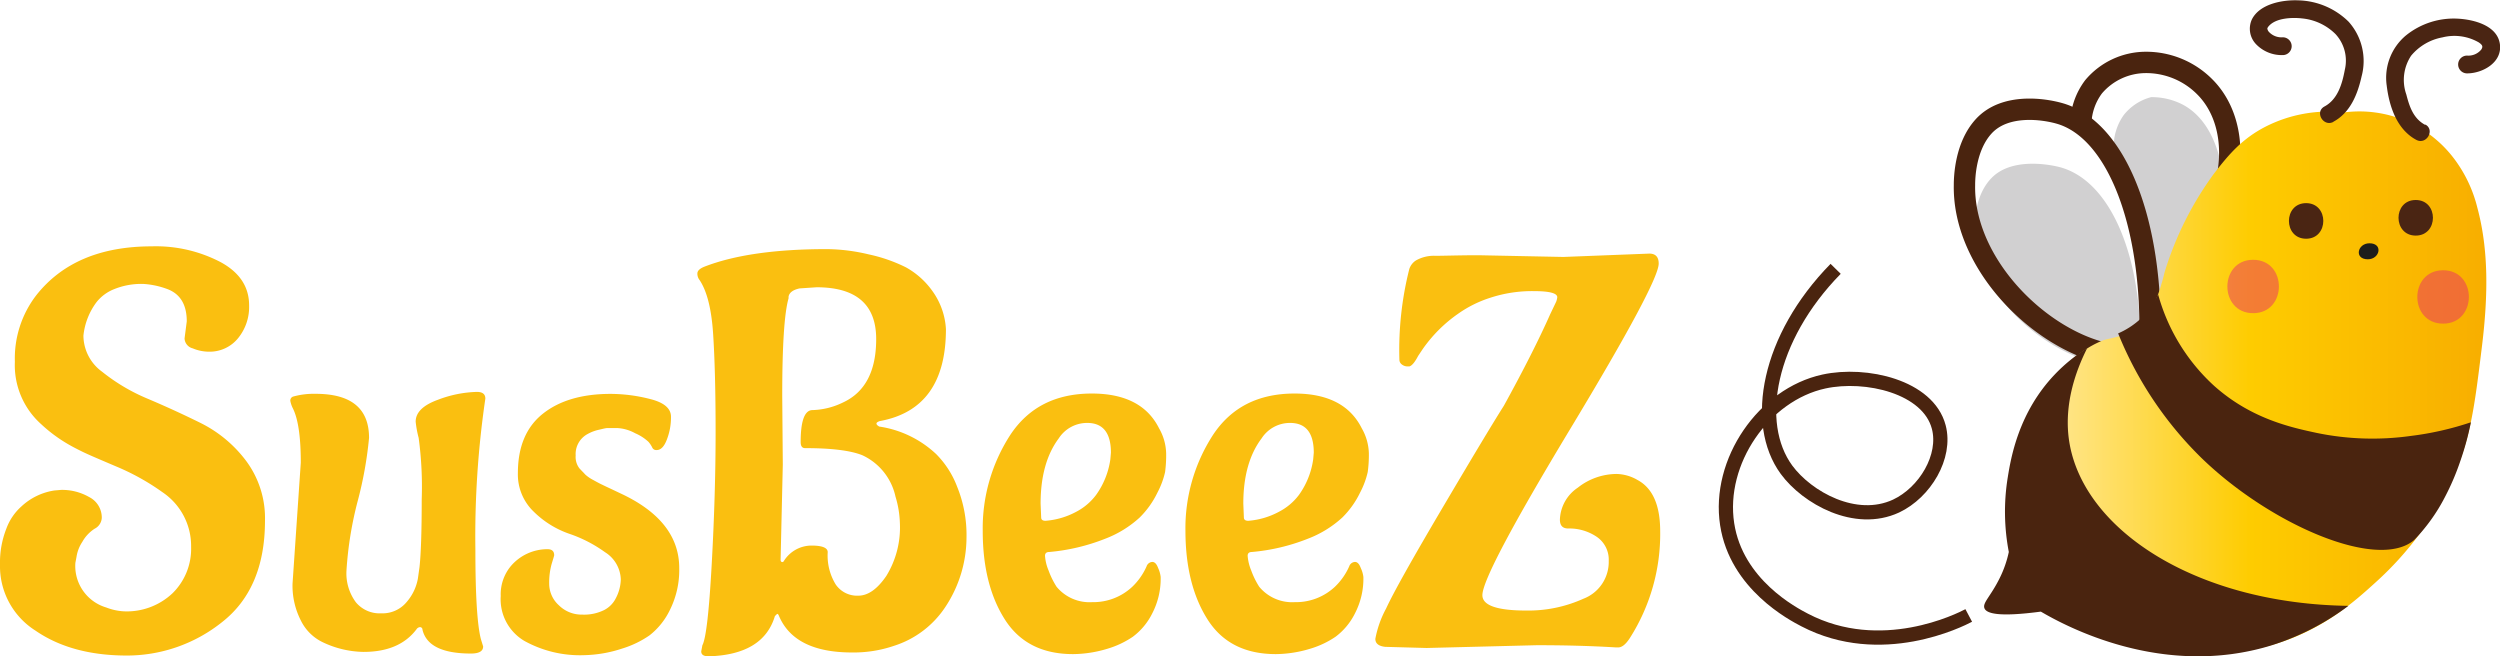
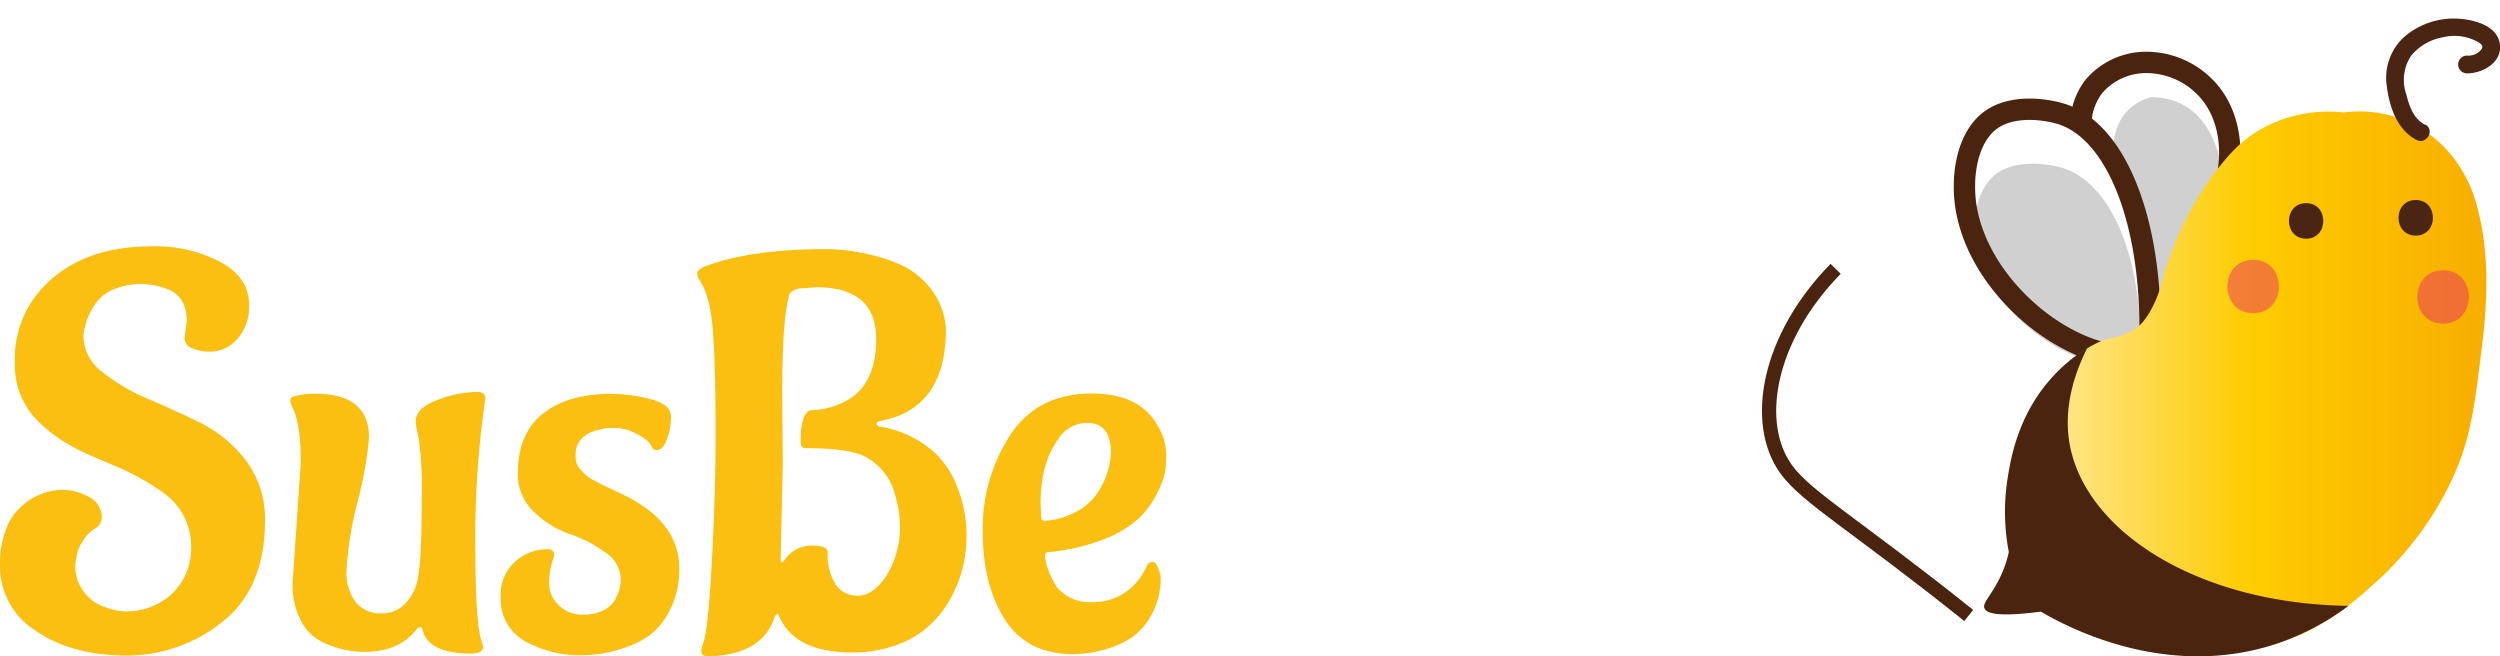
<svg xmlns="http://www.w3.org/2000/svg" viewBox="0 0 351.24 92.21">
  <defs>
    <style>.cls-1{fill:#fabf10;}.cls-2{fill:#d1d0d1;}.cls-3,.cls-4{fill:none;stroke:#4a240f;stroke-miterlimit:10;}.cls-3{stroke-width:3px;}.cls-4{stroke-width:2px;}.cls-5{fill:url(#Gold);}.cls-6{fill:#1d1d1b;}.cls-7{fill:#4a2513;}.cls-8{fill:#4a240f;}.cls-9{opacity:0.45;}.cls-10{fill:#e71d73;}</style>
    <linearGradient id="Gold" x1="283.06" y1="53.75" x2="349.32" y2="53.75" gradientUnits="userSpaceOnUse">
      <stop offset="0" stop-color="#ffeba9" />
      <stop offset="0.5" stop-color="#fecc00" />
      <stop offset="1" stop-color="#f8ae00" />
    </linearGradient>
  </defs>
  <g id="Layer_2" data-name="Layer 2">
    <g id="Layer_1-2" data-name="Layer 1">
      <path class="cls-1" d="M25.93,47.55l.31-2.4q0-3.55-2.79-4.56a11.65,11.65,0,0,0-3.33-.7h-.07a10.14,10.14,0,0,0-4,.73,5.92,5.92,0,0,0-2.48,1.82,9.47,9.47,0,0,0-1.85,4.72,6.32,6.32,0,0,0,2.63,5.07A26.47,26.47,0,0,0,20.7,56c2.51,1.06,5,2.2,7.51,3.44a18,18,0,0,1,6.39,5.34,13.49,13.49,0,0,1,2.63,8.36q0,9.52-6,14.24a21.42,21.42,0,0,1-13.62,4.72Q10,92.05,5,88.61a10.7,10.7,0,0,1-5-9.25v-.08a13,13,0,0,1,.89-5A7.75,7.75,0,0,1,3,71.16a8.71,8.71,0,0,1,4.64-2.25l.93-.08a7.63,7.63,0,0,1,3.95,1,3.23,3.23,0,0,1,1.78,2.9,1.81,1.81,0,0,1-1,1.55,5.23,5.23,0,0,0-1.74,1.86,5.21,5.21,0,0,0-.81,2.09l-.16.85a6.08,6.08,0,0,0,4.34,6.27,8,8,0,0,0,2.47.54,9.35,9.35,0,0,0,6.85-2.55,8.75,8.75,0,0,0,2.6-6.51,9.09,9.09,0,0,0-4-7.66,33,33,0,0,0-6.54-3.64c-2.35-1-3.93-1.67-4.76-2.08S9.83,62.59,8.9,62a20.82,20.82,0,0,1-3.1-2.39,11.11,11.11,0,0,1-3.71-8.79,14.53,14.53,0,0,1,3-9.33q5.42-6.88,16.25-6.88A19.62,19.62,0,0,1,31,36.83Q35,39,35,42.91a6.94,6.94,0,0,1-1.58,4.64,5.12,5.12,0,0,1-4.07,1.86,5.93,5.93,0,0,1-2.28-.47A1.5,1.5,0,0,1,25.93,47.55Z" />
      <path class="cls-1" d="M68.19,56a133.11,133.11,0,0,0-1.4,21.28q0,9.53.78,12.54l.31,1c0,.67-.57,1-1.71,1q-6,0-6.81-3.33c0-.25-.17-.38-.35-.38a.64.64,0,0,0-.5.31q-2.4,3.17-7.43,3.17a13.77,13.77,0,0,1-5.8-1.39,6.58,6.58,0,0,1-3-3A10.73,10.73,0,0,1,41.1,82L42.26,65c0-3.56-.36-6.08-1.09-7.58a4,4,0,0,1-.38-1.09.59.59,0,0,1,.38-.61,10.85,10.85,0,0,1,3.18-.39q7.5,0,7.5,6.19a54.46,54.46,0,0,1-1.58,8.82,50.78,50.78,0,0,0-1.59,9.79A6.82,6.82,0,0,0,50,84.62a4.34,4.34,0,0,0,3.56,1.55,4.4,4.4,0,0,0,3.6-1.62,6.88,6.88,0,0,0,1.55-3.25l.23-1.63c.2-1.81.31-5,.31-9.52a51.36,51.36,0,0,0-.43-8.63,14.51,14.51,0,0,1-.42-2.28q0-1.93,3.09-3.06A16.48,16.48,0,0,1,67,55.06Q68.19,55.06,68.19,56Z" />
      <path class="cls-1" d="M95.43,79.82a12.54,12.54,0,0,1-1.28,5.81,10.06,10.06,0,0,1-2.9,3.64,13.91,13.91,0,0,1-3.87,1.86,18.15,18.15,0,0,1-5.34.92,16.12,16.12,0,0,1-8.36-2,6.79,6.79,0,0,1-3.33-6.31,6.21,6.21,0,0,1,1.4-4.18,6.74,6.74,0,0,1,5.18-2.4c.62,0,.93.29.93.85,0,.06-.12.46-.35,1.2a9.83,9.83,0,0,0-.35,2.83,4.08,4.08,0,0,0,1.36,3,4.53,4.53,0,0,0,3.29,1.31,6.33,6.33,0,0,0,3.09-.65,3.74,3.74,0,0,0,1.63-1.67,5.93,5.93,0,0,0,.69-2.63A4.68,4.68,0,0,0,85,77.58,19,19,0,0,0,80,75a13.29,13.29,0,0,1-5-3.1,7.23,7.23,0,0,1-2.24-5.42q0-5.57,3.52-8.36t9.56-2.78a22.5,22.5,0,0,1,5.53.73c1.94.49,2.9,1.32,2.9,2.48a8.6,8.6,0,0,1-.58,3.21c-.38,1-.86,1.47-1.43,1.47a.61.61,0,0,1-.62-.35,3.53,3.53,0,0,0-.54-.81,6.49,6.49,0,0,0-1.86-1.2,5.84,5.84,0,0,0-2.51-.73c-.7,0-1.16,0-1.39,0s-.64.11-1.2.24a5.72,5.72,0,0,0-1.55.58A3.19,3.19,0,0,0,80.88,64a2.62,2.62,0,0,0,.54,1.82l.85.89a5.43,5.43,0,0,0,1.08.73c.52.29.88.48,1.09.58s.67.33,1.39.66l1.39.66Q95.43,73.17,95.43,79.82Z" />
      <path class="cls-1" d="M98.52,91.51l.16-.85q.76-1.39,1.31-11.34t.55-18.57c0-5.76-.12-10.37-.35-13.86s-.87-6-1.9-7.54a1.43,1.43,0,0,1-.31-.93q0-.54.93-.93Q105.26,35,116.17,35a26.12,26.12,0,0,1,5.88.74,22,22,0,0,1,5.23,1.82A11.27,11.27,0,0,1,131,40.89a10.09,10.09,0,0,1,1.9,5.35q0,11.22-9.29,12.92c-.31.1-.47.22-.47.35s.13.27.39.42a14.84,14.84,0,0,1,8,3.87,13.06,13.06,0,0,1,2.94,4.57,18,18,0,0,1,1.32,7.12,17.76,17.76,0,0,1-3,9.83,13.56,13.56,0,0,1-7.2,5.42,17.52,17.52,0,0,1-5.88.93q-8.13,0-10.29-5.19c-.06-.15-.13-.23-.24-.23l-.31.31q-1.62,5.41-9.28,5.65C98.88,92.21,98.52,92,98.52,91.51ZM109.9,55.6l.08,9.67-.31,13.39c0,.21.13.31.23.31a.25.25,0,0,0,.23-.15A4.59,4.59,0,0,1,114,76.65c1.52,0,2.29.31,2.29.93a7.77,7.77,0,0,0,1.12,4.53,3.64,3.64,0,0,0,3.17,1.58c1.37,0,2.68-.92,3.95-2.78a13,13,0,0,0,1.9-7.43,14.07,14.07,0,0,0-.62-3.72,8.36,8.36,0,0,0-4.65-5.8q-2.48-1-8.05-1c-.41,0-.62-.28-.62-.85,0-2.89.52-4.38,1.55-4.49a10.42,10.42,0,0,0,4.41-1.08q4.65-2.16,4.65-8.9,0-7.27-8.36-7.28l-2.4.16c-.93.2-1.45.59-1.55,1.16v.23Q109.9,45,109.9,55.6Z" />
      <path class="cls-1" d="M163.07,81.06a10.59,10.59,0,0,1-1.2,5.15,9.19,9.19,0,0,1-2.71,3.25,12.75,12.75,0,0,1-3.52,1.67,17,17,0,0,1-4.88.77q-6.49,0-9.59-4.88t-3.1-12.42a24.09,24.09,0,0,1,3.83-13.43q3.84-5.88,11.5-5.88,7,0,9.44,4.88a7.42,7.42,0,0,1,1,3.52,18,18,0,0,1-.15,2.63,11.71,11.71,0,0,1-1.08,2.9,12.65,12.65,0,0,1-2.48,3.48,15.16,15.16,0,0,1-4.88,3,27.9,27.9,0,0,1-7.81,1.85c-.42,0-.62.18-.62.54a6.44,6.44,0,0,0,.5,2.06,11.53,11.53,0,0,0,1.12,2.28,6,6,0,0,0,5,2.17,8,8,0,0,0,5.65-2.17,9,9,0,0,0,2-2.86.9.9,0,0,1,.81-.62c.33,0,.6.28.81.85A4.09,4.09,0,0,1,163.07,81.06ZM146.2,70.77l.08,1.93c0,.31.2.47.61.47a10.82,10.82,0,0,0,4.34-1.28A8.22,8.22,0,0,0,154,69.53a11.28,11.28,0,0,0,2-5l.08-.93c0-2.79-1.12-4.18-3.33-4.18a4.74,4.74,0,0,0-4,2.17Q146.2,65,146.2,70.77Z" />
-       <path class="cls-1" d="M191.55,81.06a10.59,10.59,0,0,1-1.2,5.15,9.19,9.19,0,0,1-2.71,3.25,12.75,12.75,0,0,1-3.52,1.67,17,17,0,0,1-4.87.77q-6.51,0-9.6-4.88t-3.1-12.42a24.09,24.09,0,0,1,3.83-13.43q3.84-5.88,11.5-5.88,7,0,9.44,4.88a7.44,7.44,0,0,1,1,3.52,17.74,17.74,0,0,1-.16,2.63,11.71,11.71,0,0,1-1.08,2.9,12.65,12.65,0,0,1-2.48,3.48,15.16,15.16,0,0,1-4.88,3,27.82,27.82,0,0,1-7.81,1.85c-.42,0-.62.18-.62.54a6.73,6.73,0,0,0,.5,2.06,11.53,11.53,0,0,0,1.12,2.28,6,6,0,0,0,5,2.17,8,8,0,0,0,5.65-2.17,9,9,0,0,0,2-2.86.9.9,0,0,1,.81-.62c.33,0,.61.28.81.85A4.09,4.09,0,0,1,191.55,81.06ZM174.68,70.77l.08,1.93c0,.31.2.47.62.47a10.82,10.82,0,0,0,4.33-1.28,8.22,8.22,0,0,0,2.79-2.36,11.28,11.28,0,0,0,2-5l.08-.93q0-4.18-3.33-4.18a4.74,4.74,0,0,0-4,2.17Q174.68,65,174.68,70.77Z" />
-       <path class="cls-1" d="M219.65,36.1l12.07-.47c.88,0,1.32.47,1.32,1.4q0,2.63-12.39,23.17T208.27,83.62q0,2.16,6.19,2.16a18.78,18.78,0,0,0,8-1.66,5.53,5.53,0,0,0,3.56-5.3,3.88,3.88,0,0,0-1.7-3.41,6.88,6.88,0,0,0-4-1.16c-.77,0-1.16-.41-1.16-1.24a5.62,5.62,0,0,1,2.51-4.49,8.84,8.84,0,0,1,5.46-1.93,6.08,6.08,0,0,1,2.94.85q3.18,1.71,3.18,7.2a27.23,27.23,0,0,1-4.26,15c-.57.88-1.11,1.32-1.63,1.32h-.31c-3.45-.21-7.17-.31-11.14-.31l-15.48.39-5.81-.16c-.92-.1-1.39-.47-1.39-1.12a14.48,14.48,0,0,1,1.51-4.26q1.51-3.29,8-14.28T211.29,57q4.17-7.58,6.5-12.84l.85-1.78a2.64,2.64,0,0,0,.15-.62c0-.57-1.1-.86-3.32-.86a18.87,18.87,0,0,0-6.08.93,16.5,16.5,0,0,0-4.53,2.25,19.93,19.93,0,0,0-5,5l-.62.93q-.69,1.32-1.23,1.47h-.24a1.28,1.28,0,0,1-.81-.27.82.82,0,0,1-.35-.66A46.34,46.34,0,0,1,198,37.8a2.29,2.29,0,0,1,.92-1.2,5.11,5.11,0,0,1,2.75-.66c1.32,0,3.34-.08,6.08-.08Z" />
      <path class="cls-2" d="M297.75,24a7.68,7.68,0,0,1,.63-7.84,7.23,7.23,0,0,1,3.84-2.51,9.45,9.45,0,0,1,4.49,1.07c5.68,3.07,6.33,12,5.63,17a24.76,24.76,0,0,1-5.11,11.51,27.7,27.7,0,0,1-4.08,4.31" />
      <path class="cls-3" d="M292.34,17.35a9,9,0,0,1,1.81-5.17,9.63,9.63,0,0,1,7.34-3.41,11.6,11.6,0,0,1,8.25,3.41c3.77,3.74,4.59,10.16,2.13,16.22" />
      <path class="cls-2" d="M295.25,51.19a20.9,20.9,0,0,1-2.46-.68c-7.74-2.68-15.55-10.54-15.34-18.77,0-.92.11-4.45,2.38-6.76,2.68-2.72,7.57-2,9.55-1.5,6.86,1.81,11.3,11.74,11.34,24.61" />
      <path class="cls-3" d="M296,49.72a22.31,22.31,0,0,1-2.75-.83C284.56,45.62,275.81,36,276,26c0-1.11.13-5.42,2.68-8.23,3-3.31,8.48-2.47,10.7-1.83,7.68,2.21,12.66,14.31,12.7,30" />
-       <path class="cls-4" d="M276.6,86.47c-1.23.65-12.3,6.24-23.05.64-1.64-.85-9.59-5-10.89-13.45-1.36-8.83,5.16-18.23,13.6-20.06,5.9-1.28,14.64.72,16.13,6.4,1.09,4.14-1.94,9.19-6,11.1C260.68,73.75,253.88,69.92,251,66c-4.78-6.53-2.62-18.52,6.9-28.23" />
+       <path class="cls-4" d="M276.6,86.47C260.68,73.75,253.88,69.92,251,66c-4.78-6.53-2.62-18.52,6.9-28.23" />
      <path class="cls-5" d="M348.07,29.23a19,19,0,0,0-3.26-6.91,16.65,16.65,0,0,0-15.52-6.52,19.44,19.44,0,0,0-11,2c-3.25,1.68-5.09,3.82-7.18,6.52a46.3,46.3,0,0,0-7,13.95c-.06.21-.18.82-.44,1.63A16.62,16.62,0,0,1,301.94,44a11,11,0,0,1-.95,1.32c-1.77,2-4.67,2.16-5.47,2.48C289.86,50,284.64,57,284.82,63.14c.05,1.53.59,8.17,1.83,11.73.13.37.58,1.62,0,2.35s-1.81.21-2.74,1a2.32,2.32,0,0,0-.65,2.61c.66.95,2.55-.23,6,.65a7.88,7.88,0,0,1,1.82.65c2.23,1.18,3,3.31,3.65,4.44,1.64,2.75,5.07,3.5,9.91,4.56a30.3,30.3,0,0,0,13.57-.26c7.67-1.9,12.46-6.24,15.64-9.13a45.45,45.45,0,0,0,10.57-14.21c2.68-5.73,3.22-10.17,4.3-19C349.58,41.46,349.64,35.09,348.07,29.23Z" />
-       <path class="cls-6" d="M332.67,36.43c1.7,0,2.19-2.25.23-2.25-1.7,0-2.19,2.25-.23,2.25Z" />
      <path class="cls-7" d="M324,33.54c3.22,0,3.22-5,0-5s-3.22,5,0,5Z" />
      <path class="cls-7" d="M339.4,33.1c3.22,0,3.23-5,0-5s-3.22,5,0,5Z" />
-       <path class="cls-8" d="M325.47,60.82a38.68,38.68,0,0,0,13.21.43,42.72,42.72,0,0,0,8.47-1.92,40.55,40.55,0,0,1-1.48,5.43,34.52,34.52,0,0,1-2.13,5,25.38,25.38,0,0,1-4.38,6.13C334,80.22,319,73.68,309.43,64.47a51.31,51.31,0,0,1-11.84-17.63A11.22,11.22,0,0,0,300.51,45a11,11,0,0,0,2.69-3.66,27.13,27.13,0,0,0,7.89,12.88C316.29,58.86,321.94,60.06,325.47,60.82Z" />
      <path class="cls-8" d="M293.25,48.9c-3.23,6.4-2.91,11.15-2.45,13.61,2.28,12.2,18,22.31,39.14,22.61a35.74,35.74,0,0,1-10.74,5.53c-15.38,4.78-29.15-2.78-32.47-4.72-5.94.79-7.66.27-7.93-.49s.85-1.61,2.14-4.2a15.45,15.45,0,0,0,1.29-3.69,30.06,30.06,0,0,1-.15-10.47c.45-2.8,1.52-9.11,6.58-14.44A23.22,23.22,0,0,1,293.25,48.9Z" />
      <g class="cls-9">
        <path class="cls-10" d="M316.56,44c4.82,0,4.83-7.5,0-7.5s-4.83,7.5,0,7.5Z" />
      </g>
      <g class="cls-9">
        <path class="cls-10" d="M343.25,45.47c4.82,0,4.83-7.5,0-7.5s-4.84,7.5,0,7.5Z" />
      </g>
      <path class="cls-7" d="M340.74,17.55c-1.66-.88-2.22-2.55-2.66-4.27a6.16,6.16,0,0,1,.67-5.45,7.46,7.46,0,0,1,4.41-2.58,6.86,6.86,0,0,1,5.1.71c.5.35.63.56.35,1a2.34,2.34,0,0,1-2,.85,1.25,1.25,0,0,0,0,2.5c2.23,0,5-1.57,4.61-4.15s-3.62-3.39-5.77-3.53A10.69,10.69,0,0,0,338,5a7.75,7.75,0,0,0-2.68,7c.35,2.92,1.41,6.18,4.16,7.65,1.42.76,2.68-1.4,1.26-2.16Z" />
-       <path class="cls-7" d="M327.8,17.12c2.41-1.28,3.43-3.86,4-6.41a8.28,8.28,0,0,0-1.83-7.66,10.41,10.41,0,0,0-7.08-3c-2.19-.09-5.39.48-6.5,2.66a3.13,3.13,0,0,0,.54,3.46,5,5,0,0,0,3.79,1.57,1.25,1.25,0,0,0,0-2.5,2.41,2.41,0,0,1-1.91-.72.89.89,0,0,1-.26-.52.77.77,0,0,1,.17-.29c1-1.21,3.33-1.28,4.73-1.12a7.69,7.69,0,0,1,4.68,2.2,5.5,5.5,0,0,1,1.31,5c-.37,2-1,4.17-2.86,5.17-1.42.76-.16,2.92,1.26,2.16Z" />
    </g>
  </g>
</svg>